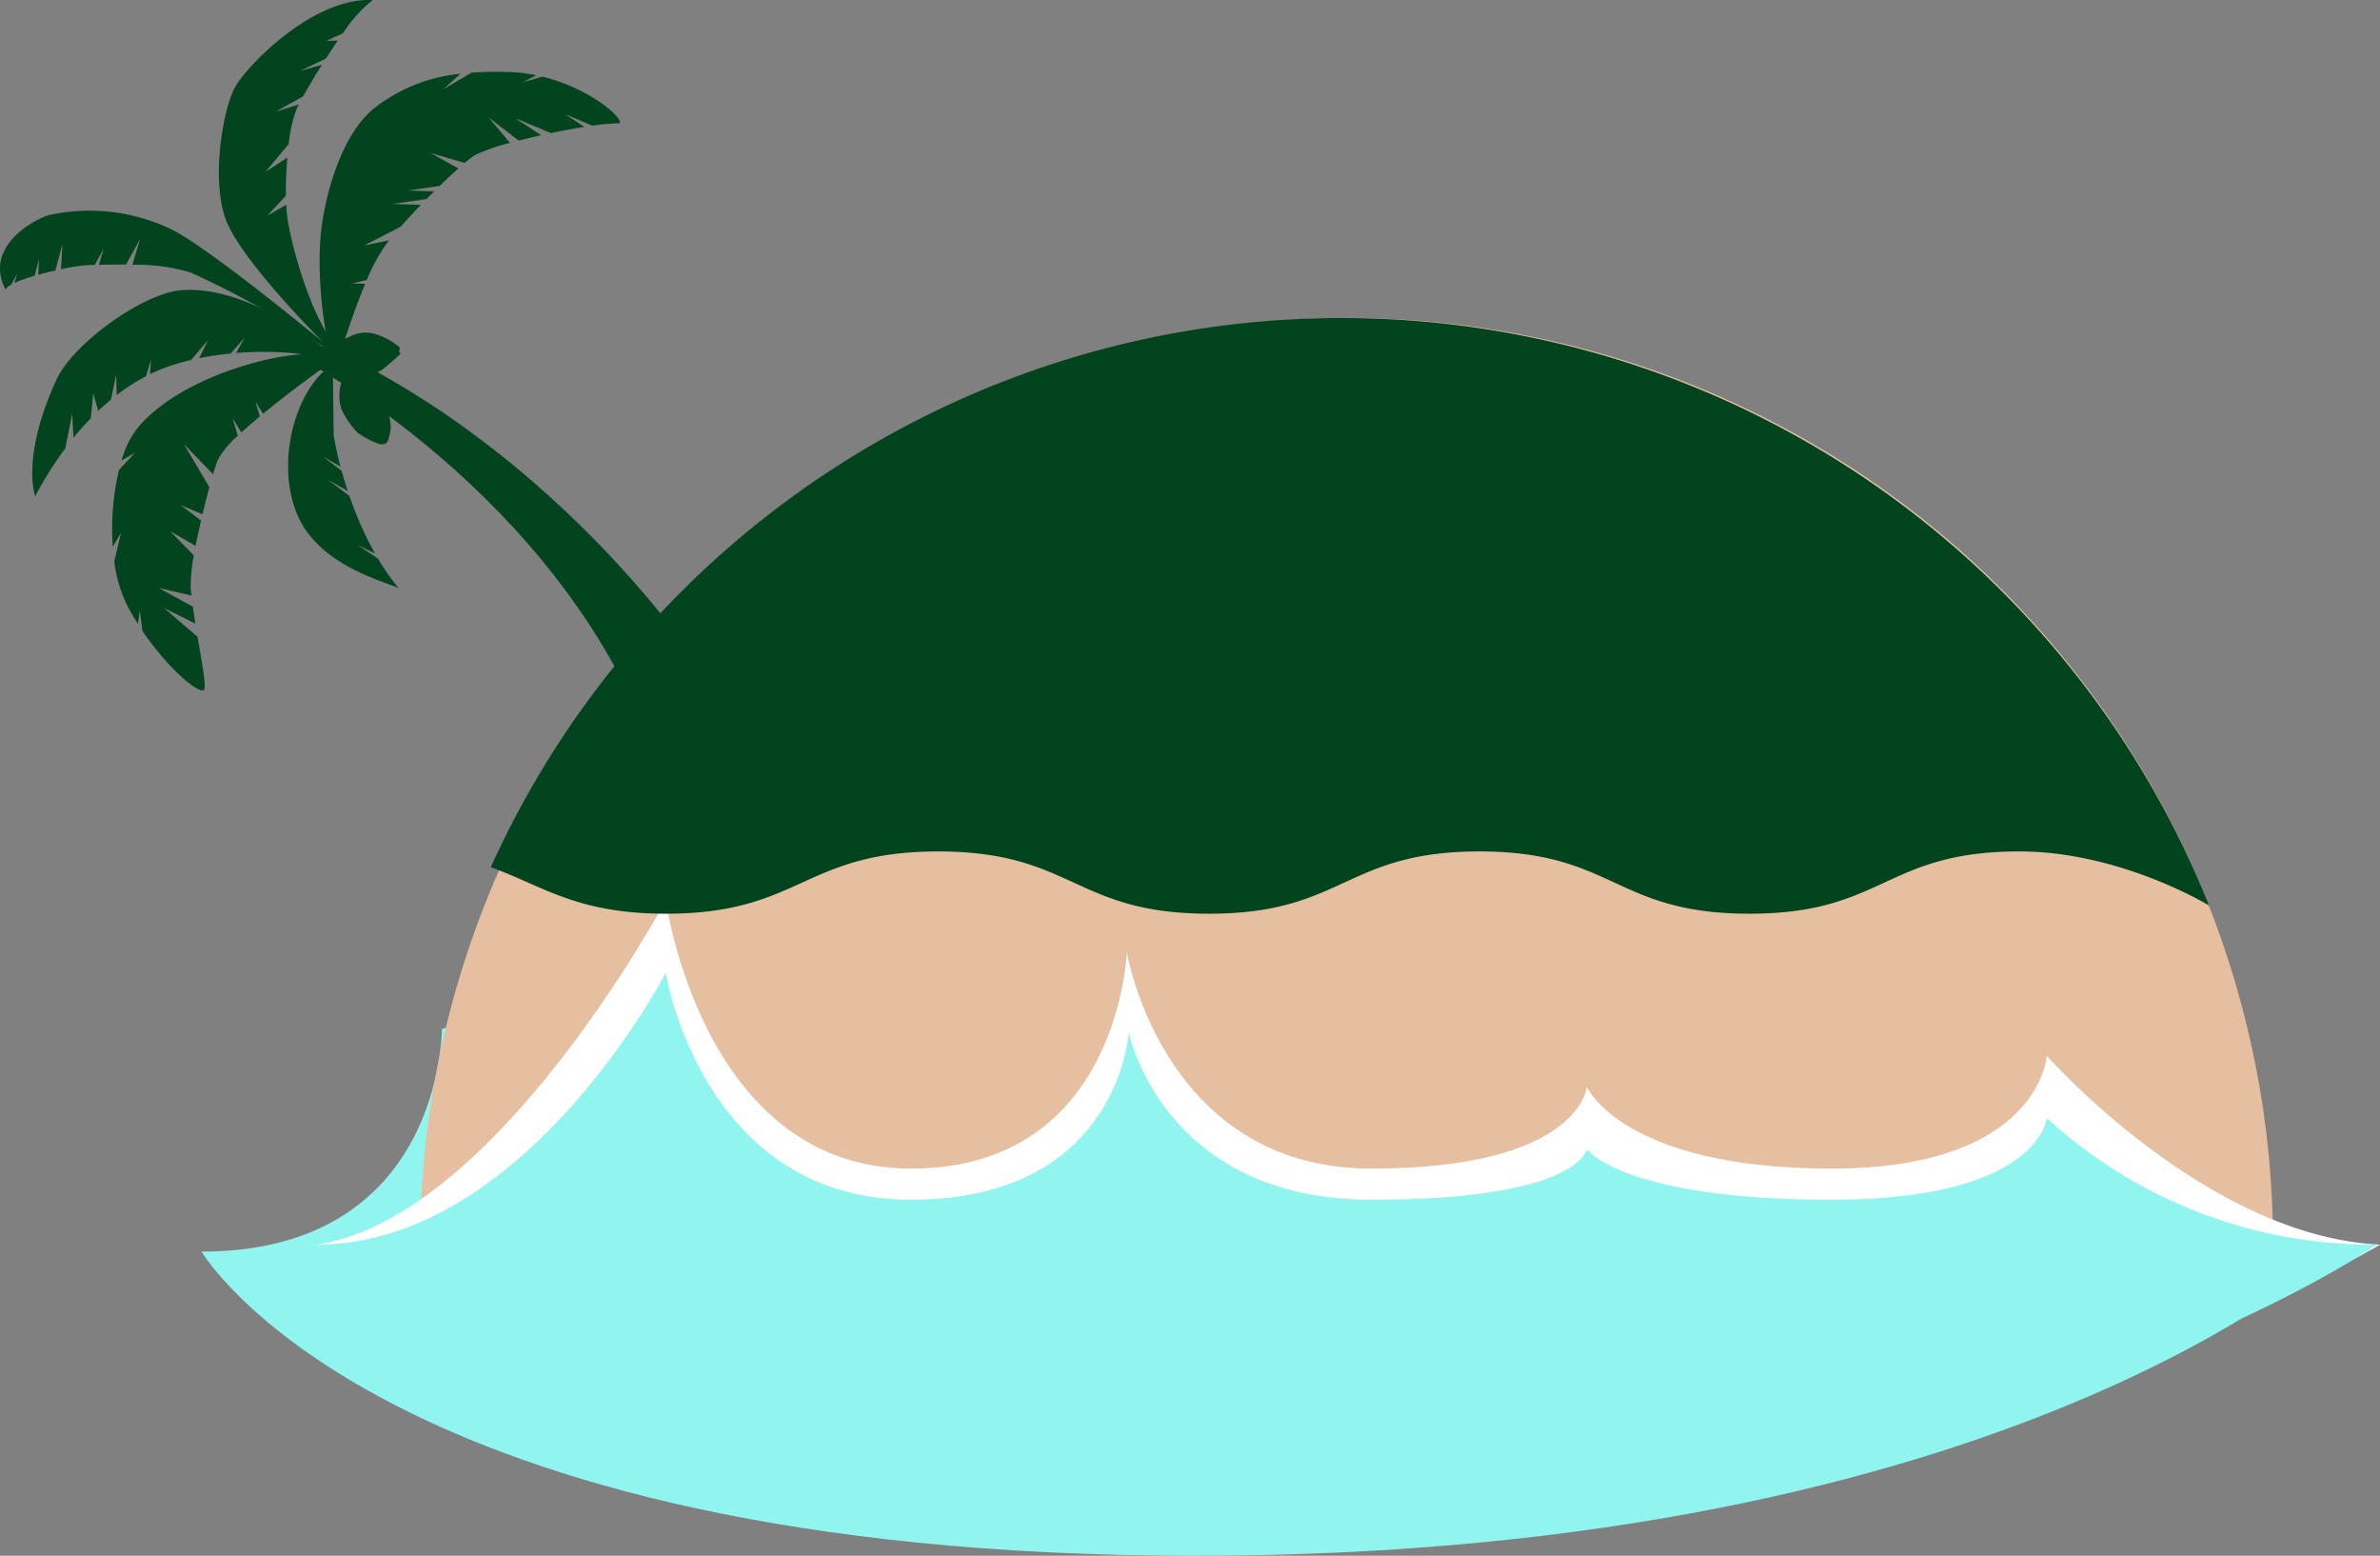
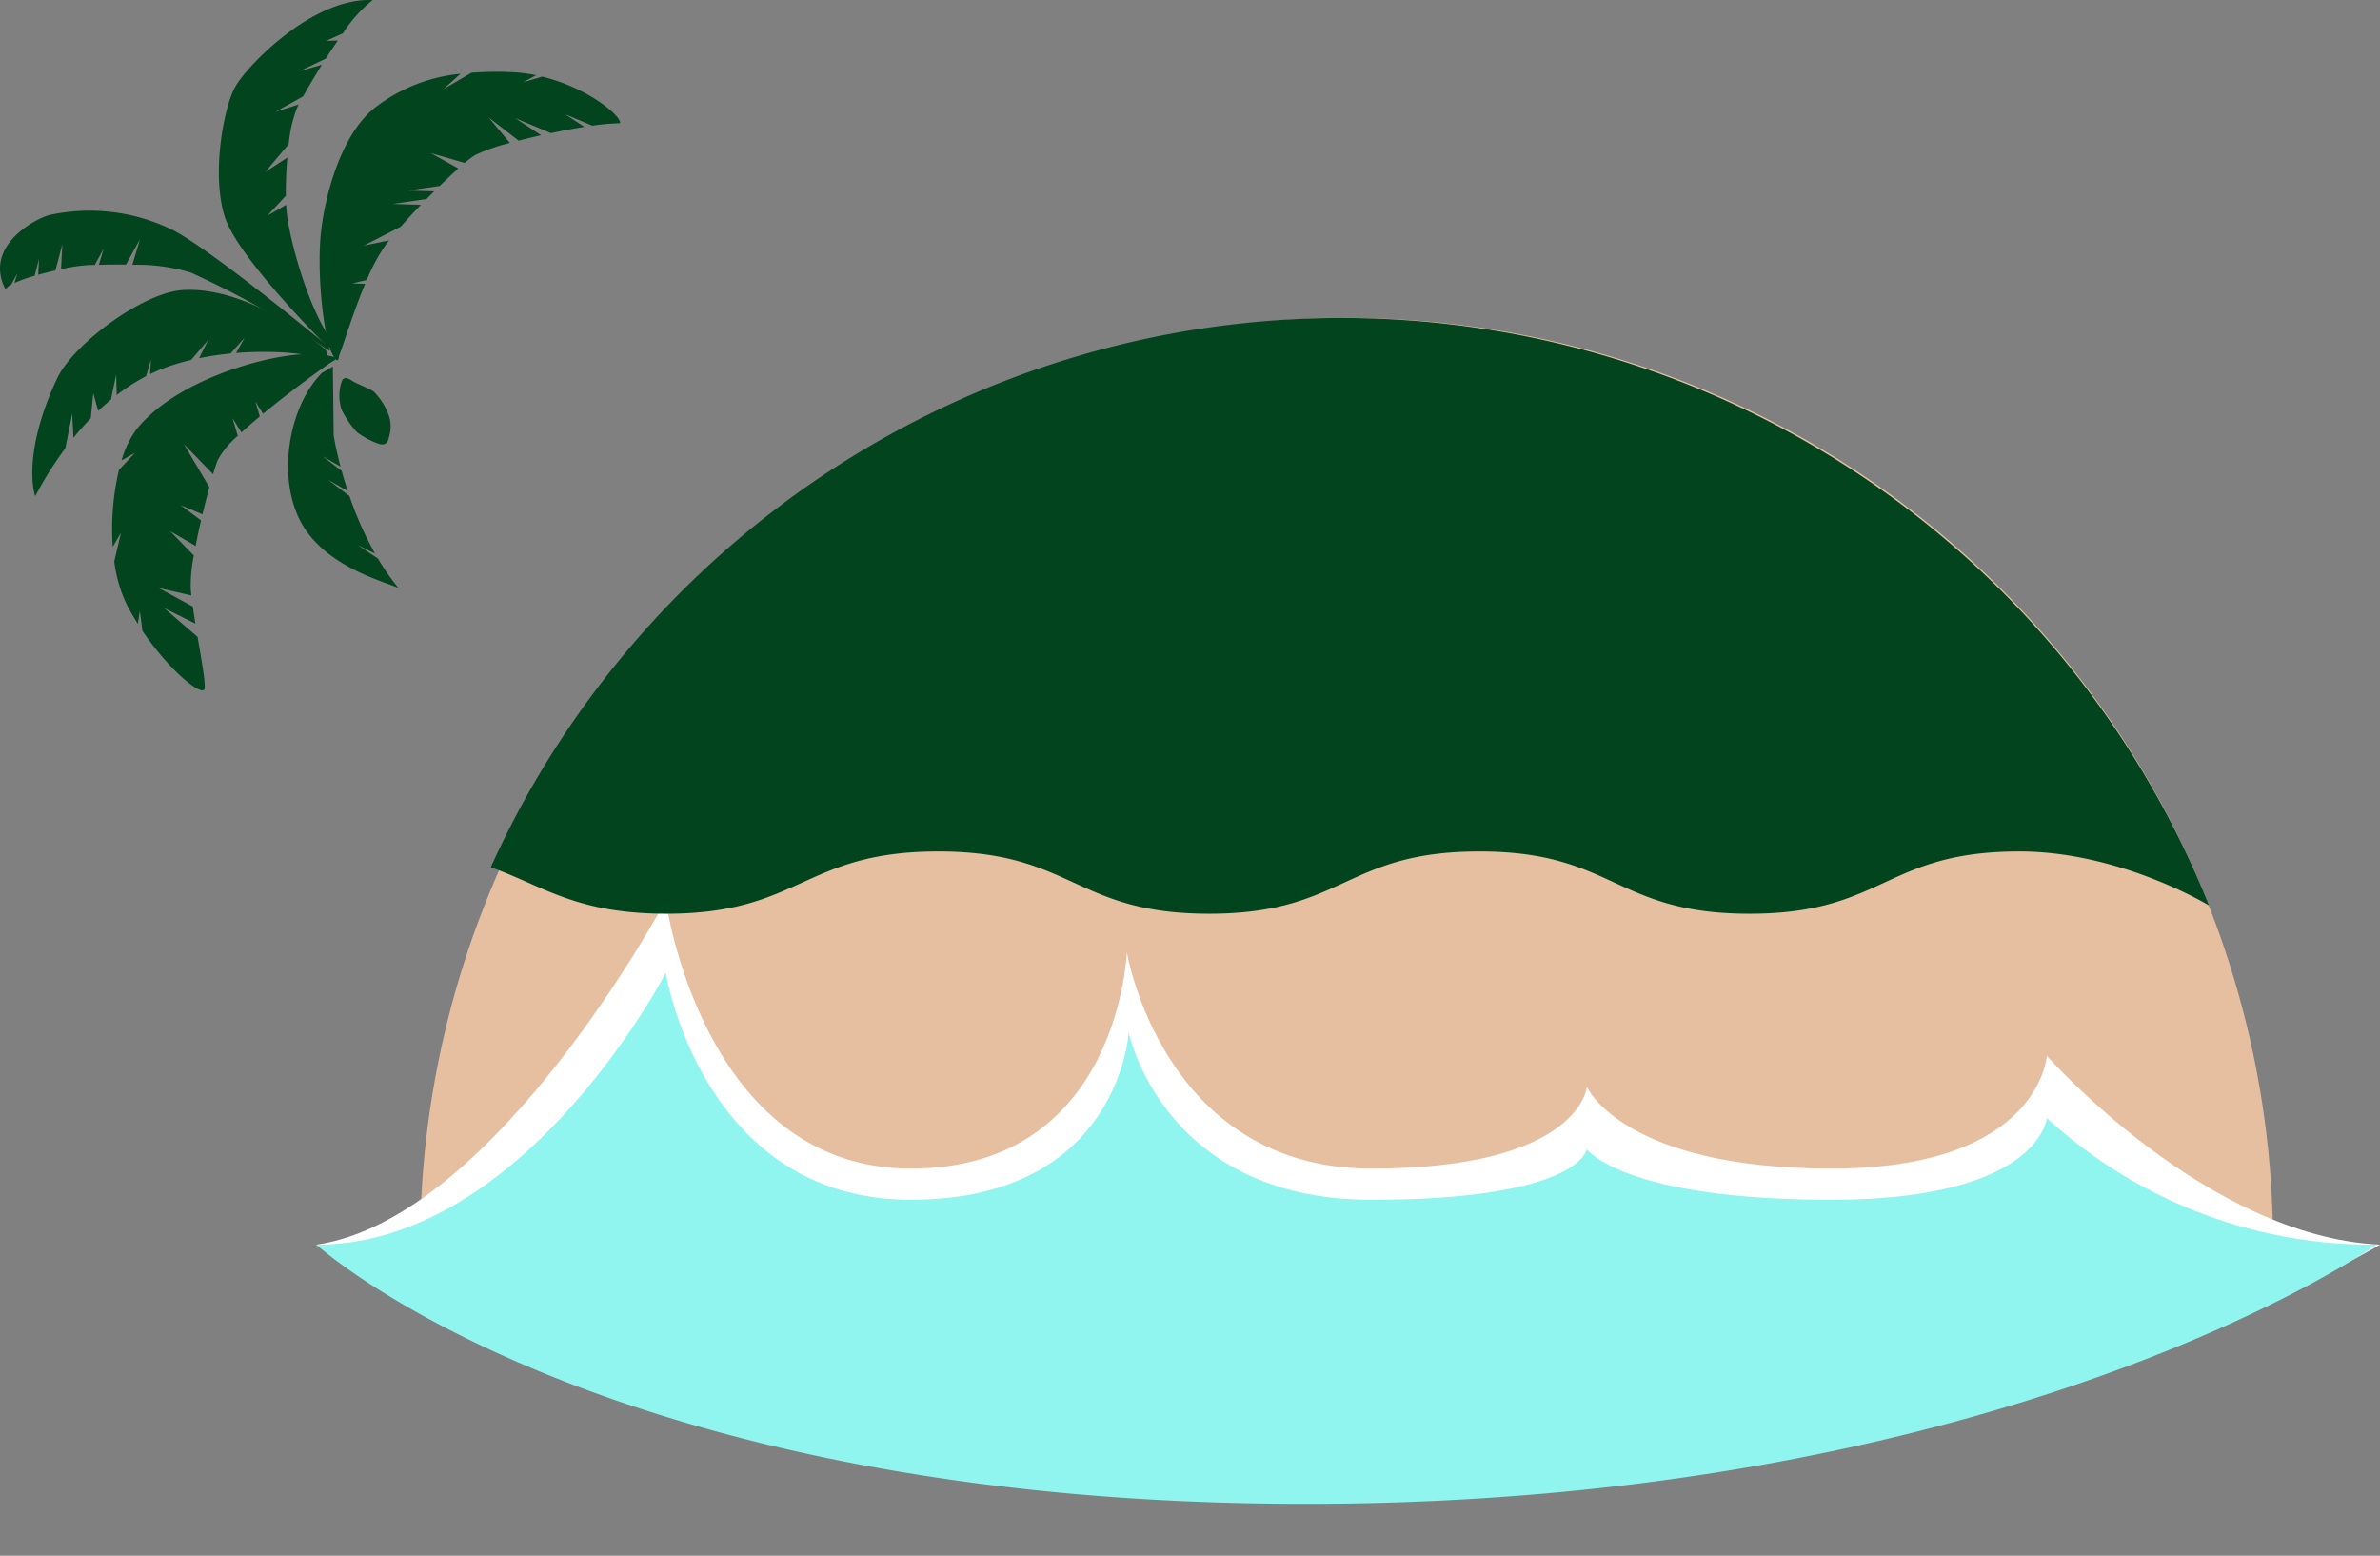
<svg xmlns="http://www.w3.org/2000/svg" id="レイヤー_1" data-name="レイヤー 1" viewBox="0 0 229.429 149.932">
  <rect x="0" y="0" width="229.429" height="149.932" fill="#808080" stroke="none" />
  <defs>
    <style>
      .cls-1 {
        fill: #90f4ef;
      }

      .cls-2 {
        fill: #e6bea0;
      }

      .cls-3 {
        fill: #fff;
      }

      .cls-4 {
        fill: #02441e;
      }
    </style>
  </defs>
  <title>island01</title>
  <g>
-     <path class="cls-1" d="M19.427,121.7C42.7,121.7,42.6,100.252,42.6,100.252l1.268-.424S47.928,121.7,71.2,121.7s22.935-15.449,22.935-15.449l1.148-1.424s4,16.873,27.271,16.873,22.905-4.449,22.905-4.449l1.133-.424s3.992,4.873,27.264,4.873,22.9-7.449,22.9-7.449l1.131-.424s3.991,7.873,27.263,7.873c0,0-31.276,29.312-109.942,29.312S19.427,121.7,19.427,121.7Z" transform="translate(0 -1.08)" />
    <path class="cls-2" d="M219.118,121.031a89.308,89.308,0,0,0-178.617,0Z" transform="translate(0 -1.08)" />
    <path class="cls-3" d="M30.5,121.031c17.3-2.525,33.68-33.2,33.68-33.2S67.689,113.7,87.805,113.7s20.817-20.873,20.817-20.873,3.457,20.873,23.572,20.873,20.778-7.873,20.778-7.873,3.45,7.873,23.566,7.873,20.773-10.873,20.773-10.873,15.367,17.428,32.117,18.2c0,0-35.586,21.982-103.583,21.982S30.5,121.031,30.5,121.031Z" transform="translate(0 -1.08)" />
    <path class="cls-1" d="M30.5,121.031c20.116,0,33.68-26.2,33.68-26.2S67.689,116.7,87.805,116.7s21-16.148,21-16.148,3.269,16.148,23.385,16.148,20.778-4.873,20.778-4.873,3.45,4.873,23.566,4.873,20.773-7.873,20.773-7.873a46.394,46.394,0,0,0,31.806,12.2s-35.274,24.982-103.271,24.982S30.5,121.031,30.5,121.031Z" transform="translate(0 -1.08)" />
    <g>
      <g>
-         <path class="cls-4" d="M30.347,36.354c-3.165-1.506,21.6,10.582,31.67,34.681l5.928-5.079S54.646,45.081,31.153,34.3Z" transform="translate(0 -1.08)" />
-         <path class="cls-4" d="M31.938,35.962a6.2,6.2,0,0,0,2.284,1.081,2.976,2.976,0,0,0,2.716-.4c1.026-.847,1.68-1.476,1.68-1.476l-.153-.192.088-.4a6.643,6.643,0,0,0-2.3-1.278,3.215,3.215,0,0,0-2.6.262,2.5,2.5,0,0,0-1.389,1.13C32.165,35.023,31.323,35.131,31.938,35.962Z" transform="translate(0 -1.08)" />
        <path class="cls-4" d="M32.949,37.817a4.278,4.278,0,0,0-.009,2.765,8.914,8.914,0,0,0,1.5,2.176,8.323,8.323,0,0,0,2.023,1.079c.511.161.92.058,1.025-.6a3.4,3.4,0,0,0-.067-2.3,6.534,6.534,0,0,0-1.369-2.1c-.346-.27-1.543-.729-1.944-.964S33.189,37.24,32.949,37.817Z" transform="translate(0 -1.08)" />
        <path class="cls-4" d="M50.4,9.017l1.285-.686a15.128,15.128,0,0,0-2.533-.307,33.554,33.554,0,0,0-3.7.062l-2.708,1.59L44.39,8.19a15.948,15.948,0,0,0-8.315,3.319c-3.453,2.789-4.95,9.27-5.192,12.618-.3,4.118.389,9.409,1.073,10.909s.731.325.731.325c.359-.844,1.305-4.046,2.513-6.925l-1.24-.049,1.4-.323A16.971,16.971,0,0,1,37.3,24.514l.215-.269-2.43.5,3.552-1.827c.6-.682,1.264-1.4,1.937-2.1l-2.713-.084,3.252-.471q.372-.378.739-.744l-2.531-.078L42.384,19c.648-.63,1.264-1.207,1.8-1.687l-2.671-1.488,3.285.955a8.018,8.018,0,0,1,1.016-.763,17.838,17.838,0,0,1,3.341-1.165l-2.04-2.444L50,14.633c.691-.178,1.422-.355,2.169-.523l-2.509-1.649,3.452,1.445c1.1-.231,2.2-.439,3.218-.6l-1.846-1.214,2.621,1.1a20.672,20.672,0,0,1,2.655-.237c.228-.6-2.984-3.393-7.487-4.49Z" transform="translate(0 -1.08)" />
        <path class="cls-4" d="M22.662,9.474c-1.126,2.042-2.292,8.484-.984,12.524S31.6,34.524,31.6,34.524s1,.3.411-.563c-2.328-3.2-4.113-9.876-4.369-12.381-.023-.226-.039-.486-.053-.761L25.766,21.87l1.792-1.925c-.015-1.1.032-2.4.14-3.675l-2.109,1.367,2.245-2.673a12.581,12.581,0,0,1,.821-3.534c.041-.085.091-.183.146-.287l-2.23.7,2.646-1.472c.461-.827,1.1-1.909,1.812-3.049l-2.109.6,2.489-1.193c.375-.584.764-1.173,1.157-1.741l-1.111.021L33.047,4.3a13.5,13.5,0,0,1,2.874-3.214C30.149.814,23.788,7.433,22.662,9.474Z" transform="translate(0 -1.08)" />
        <path class="cls-4" d="M31.631,34.455s-10.639-8.844-14.79-11.111A18.171,18.171,0,0,0,4.767,21.8c-1.452.384-6.38,3.059-4.234,7.172a1.323,1.323,0,0,1,.544-.456l.585-1.063-.271.9a14.547,14.547,0,0,1,1.946-.694l.422-1.622-.074,1.523c.542-.151,1.107-.29,1.657-.414l.668-2.523-.126,2.4a17.1,17.1,0,0,1,2.651-.4c.152,0,.355-.006.6-.012l.861-1.565-.466,1.555c.7-.016,1.62-.033,2.617-.024L13.5,24.122,12.76,26.6a17.866,17.866,0,0,1,5.65.757,87.56,87.56,0,0,1,12.836,7.2C32.236,35.254,31.631,34.455,31.631,34.455Z" transform="translate(0 -1.08)" />
        <path class="cls-4" d="M31.309,34.7S24.224,28.6,17.575,29.038C13.8,29.29,7.089,34.179,5.489,37.584c-2.27,4.83-2.771,8.932-2.1,11.327A34.324,34.324,0,0,1,6.3,44.277l.661-3.331.119,2.328c.536-.659,1.094-1.289,1.672-1.883l.239-2.413.476,1.7c.4-.38.81-.737,1.227-1.08L11.2,37.18l.048,1.976a18.885,18.885,0,0,1,2.829-1.818l.47-1.573-.079,1.371c.332-.162.667-.313,1.005-.449a20.619,20.619,0,0,1,2.953-.918l1.644-1.922-.88,1.754a29.555,29.555,0,0,1,3.04-.452l1.349-1.523L22.758,35.1c3.813-.311,7.332.072,8.789.725A1.305,1.305,0,0,0,31.309,34.7Z" transform="translate(0 -1.08)" />
        <path class="cls-4" d="M29.949,35.214c-3.625-.126-12.932,2.338-16.836,7.3a9.222,9.222,0,0,0-1.392,2.939L13,44.732,11.47,46.36a24.829,24.829,0,0,0-.6,7.419l.8-1.375-.653,2.767a13.237,13.237,0,0,0,1.243,4.256c.319.61.665,1.2,1.028,1.777l.191-1.256.252,1.931c2.356,3.477,5.212,5.961,5.9,5.716.313-.11-.131-2.455-.585-5.137l-3.227-2.777,3.016,1.5c-.087-.549-.171-1.1-.243-1.638L15.31,57.75l3.139.715c-.023-.215-.045-.427-.063-.634a14.982,14.982,0,0,1,.3-3.216L16.4,52.265l2.458,1.426c.153-.795.331-1.63.521-2.456l-1.959-1.473,2.1.881c.218-.919.447-1.811.665-2.609l-2.46-4.157,2.816,2.905c.163-.545.311-1,.432-1.332a8.286,8.286,0,0,1,1.952-2.366l-.506-1.7.859,1.373c.54-.5,1.141-1.018,1.768-1.542l-.426-1.437.737,1.179c2.661-2.193,5.7-4.378,6.629-5.014C31.985,35.939,33.573,35.341,29.949,35.214Z" transform="translate(0 -1.08)" />
      </g>
      <path class="cls-4" d="M34.475,53.6l1.679.828a33.292,33.292,0,0,1-2.465-5.539l-2.065-1.58,1.9,1.091c-.229-.692-.424-1.345-.588-1.943l-1.83-1.4,1.719.988c-.477-1.8-.658-3-.658-3L32.086,36.4l-1.062.626c-3.171,3.215-4.334,9.908-2.077,14.256s7.973,5.8,9.466,6.463a22.806,22.806,0,0,1-1.977-2.83Z" transform="translate(0 -1.08)" />
    </g>
    <path class="cls-4" d="M212.945,88.339A90.034,90.034,0,0,0,47.336,84.6v.069c5,1.778,8.182,4.467,16.883,4.467,13,0,13.227-6,26.227-6s13.114,6,26.113,6,13.056-6,26.056-6,13.029,6,26.029,6,13.016-6,26.018-6C204.393,83.131,212.945,88.339,212.945,88.339Z" transform="translate(0 -1.08)" />
  </g>
</svg>